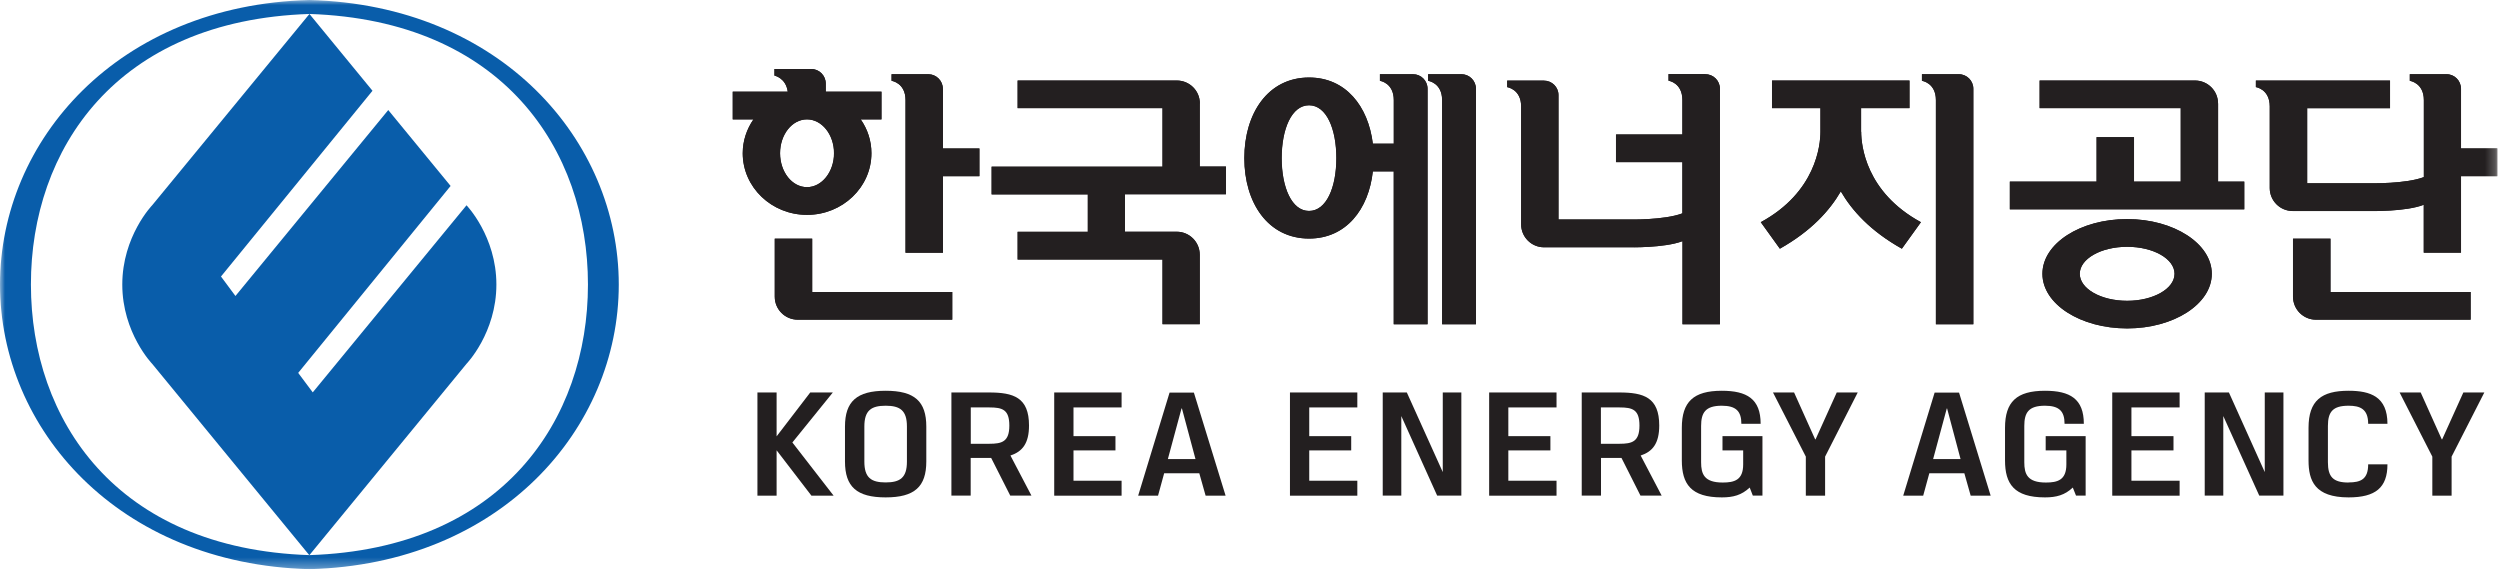
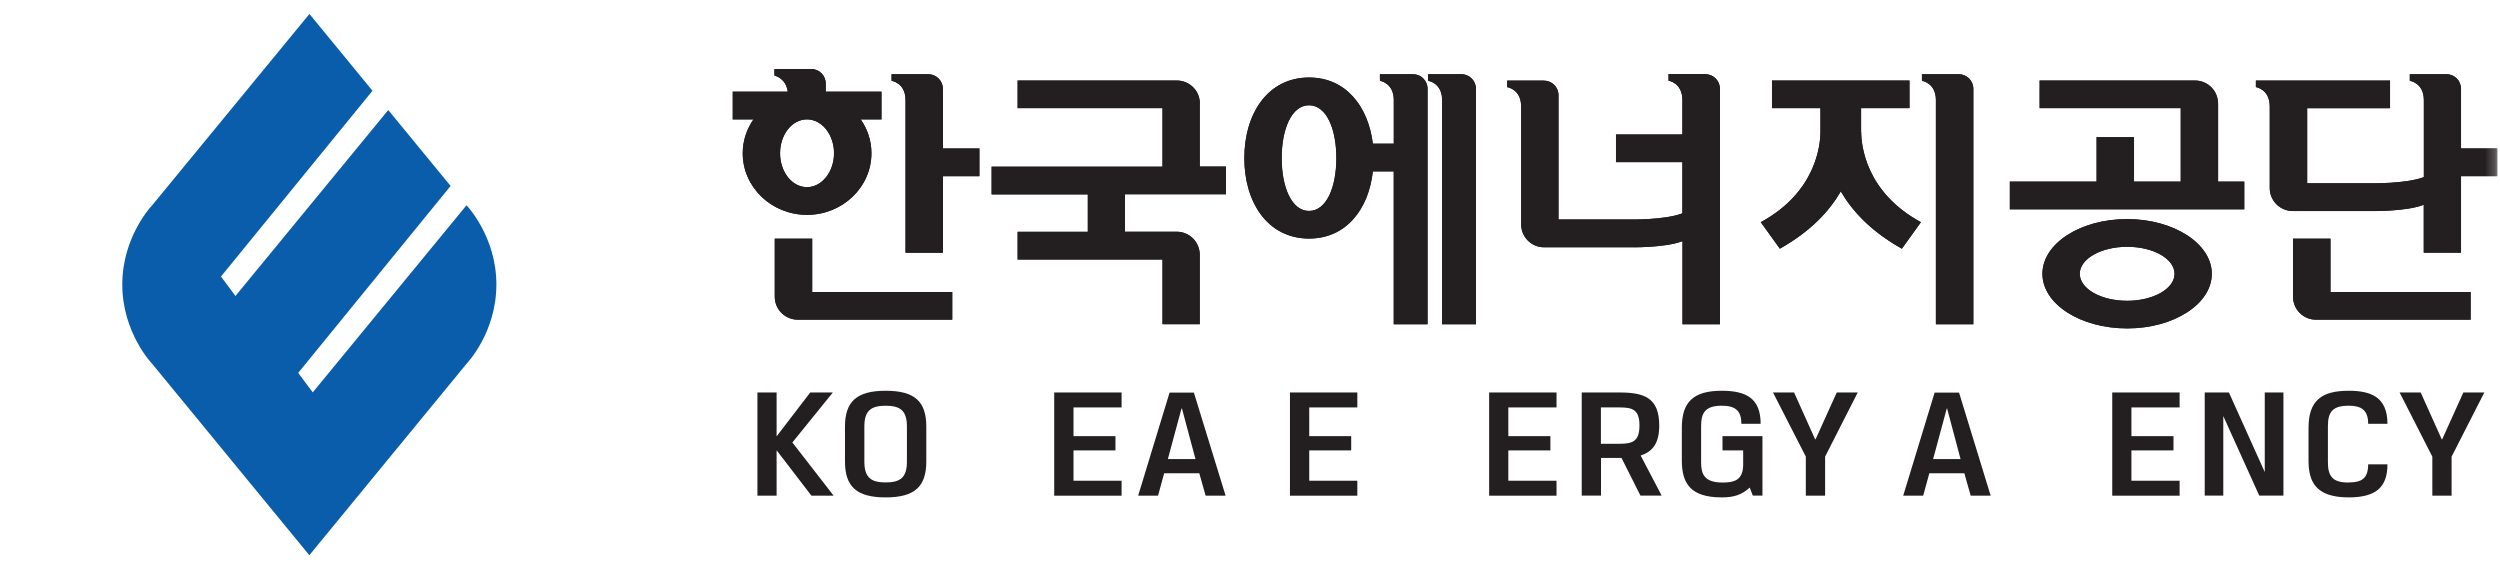
<svg xmlns="http://www.w3.org/2000/svg" width="249" height="57" viewBox="0 0 249 57" fill="none">
  <g clip-path="url(#clip0_29_135)">
    <path d="M77.35 44.85V49.37H75.44V39.09H77.35V43.46L80.7 39.09H82.95L78.92 44.07L83.03 49.37H80.82L77.35 44.85Z" fill="#231F20" />
    <mask id="mask0_29_135" style="mask-type:luminance" maskUnits="userSpaceOnUse" x="0" y="0" width="249" height="57">
      <path d="M248.76 0H0V56.69H248.76V0Z" fill="white" />
    </mask>
    <g mask="url(#mask0_29_135)">
-       <path d="M94.77 39.09H98.5C100.95 39.09 102.49 39.58 102.49 42.38C102.49 44.16 101.83 44.98 100.64 45.37L102.73 49.36H100.62L98.72 45.61H96.68V49.36H94.76V39.09H94.77ZM98.54 44.2C99.8 44.2 100.53 43.99 100.53 42.39C100.53 40.79 99.84 40.58 98.54 40.58H96.69V44.2H98.54Z" fill="#231F20" />
      <path d="M157.54 39.09H161.27C163.72 39.09 165.26 39.58 165.26 42.38C165.26 44.16 164.6 44.98 163.41 45.37L165.5 49.36H163.39L161.5 45.61H159.46V49.36H157.54V39.09ZM161.3 44.2C162.56 44.2 163.29 43.99 163.29 42.39C163.29 40.79 162.6 40.58 161.3 40.58H159.45V44.2H161.3Z" fill="#231F20" />
      <path d="M105 39.09H111.71V40.58H106.92V43.44H111.1V44.86H106.92V47.88H111.71V49.37H105V39.09Z" fill="#231F20" />
      <path d="M119.45 47.14H115.95L115.34 49.37H113.36L116.49 39.1H118.91L122.07 49.37H120.08L119.45 47.14ZM116.33 45.72H119.07L117.72 40.68H117.68L116.32 45.72H116.33Z" fill="#231F20" />
      <path d="M128.48 39.09H135.19V40.58H130.4V43.44H134.58V44.86H130.4V47.88H135.19V49.37H128.48V39.09Z" fill="#231F20" />
      <path d="M148.32 39.09H155.03V40.58H150.23V43.44H154.42V44.86H150.23V47.88H155.03V49.37H148.32V39.09Z" fill="#231F20" />
      <path d="M171.49 49.54C168.41 49.54 167.51 48.19 167.51 45.86V42.61C167.51 40.03 168.66 38.92 171.49 38.92C173.98 38.92 175.36 39.72 175.36 42.21H173.44C173.44 40.96 172.91 40.41 171.49 40.41C169.86 40.41 169.43 41.1 169.43 42.43V46.04C169.43 47.22 169.74 48.06 171.58 48.06C172.74 48.06 173.62 47.82 173.62 46.26V44.86H171.56V43.44H175.54V49.36H174.58L174.27 48.56C173.46 49.32 172.62 49.54 171.5 49.54" fill="#231F20" />
-       <path d="M203.68 49.54C200.6 49.54 199.7 48.19 199.7 45.86V42.61C199.7 40.03 200.85 38.92 203.68 38.92C206.17 38.92 207.55 39.72 207.55 42.21H205.63C205.63 40.96 205.1 40.41 203.68 40.41C202.04 40.41 201.62 41.1 201.62 42.43V46.04C201.62 47.22 201.93 48.06 203.77 48.06C204.93 48.06 205.81 47.82 205.81 46.26V44.86H203.75V43.44H207.73V49.36H206.77L206.45 48.56C205.65 49.32 204.8 49.54 203.68 49.54Z" fill="#231F20" />
      <path d="M179.86 45.48L176.59 39.09H178.69L180.79 43.76H180.83L182.94 39.09H185.03L181.78 45.48V49.37H179.86V45.48Z" fill="#231F20" />
      <path d="M195.66 47.14H192.16L191.55 49.37H189.56L192.69 39.1H195.12L198.27 49.37H196.28L195.65 47.14H195.66ZM192.54 45.72H195.27L193.93 40.68H193.9L192.54 45.72Z" fill="#231F20" />
      <path d="M210.38 39.09H217.09V40.58H212.29V43.44H216.48V44.86H212.29V47.88H217.09V49.37H210.38V39.09Z" fill="#231F20" />
      <path d="M233.92 48.05C235.12 48.05 235.87 47.74 235.87 46.25H237.79C237.79 48.57 236.6 49.54 233.92 49.54C230.54 49.54 229.93 47.86 229.93 45.86V42.61C229.93 39.89 231.23 38.92 233.92 38.92C236.1 38.92 237.79 39.51 237.79 42.21H235.87C235.87 40.72 235.05 40.41 233.92 40.41C232.34 40.41 231.86 41.02 231.86 42.43V46.04C231.86 47.5 232.38 48.06 233.92 48.06" fill="#231F20" />
      <path d="M242.26 45.48L239 39.09H241.1L243.2 43.76H243.24L245.35 39.09H247.44L244.18 45.48V49.37H242.26V45.48Z" fill="#231F20" />
      <path d="M88.21 38.92C85.34 38.92 84.16 39.98 84.16 42.49V45.96C84.16 48.48 85.33 49.54 88.21 49.54C91.09 49.54 92.26 48.48 92.26 45.96V42.49C92.26 39.97 91.09 38.92 88.21 38.92ZM90.33 45.98C90.33 47.57 89.66 48.05 88.21 48.05C86.76 48.05 86.09 47.57 86.09 45.98V42.48C86.09 40.89 86.76 40.41 88.21 40.41C89.66 40.41 90.33 40.89 90.33 42.48V45.98Z" fill="#231F20" />
-       <path d="M143.7 39.09V47.02L140.12 39.09H137.72V49.36H139.57V41.44L143.14 49.36H145.55V39.09H143.7Z" fill="#231F20" />
      <path d="M225.57 39.09V47.02L222 39.09H219.59V49.36H221.44V41.44L225.02 49.36H227.43V39.09H225.57Z" fill="#231F20" />
      <path d="M93.91 8.84C93.91 8.04 93.25 7.39 92.46 7.39H88.8V8.05C88.8 8.05 90.19 8.24 90.19 9.97V25.17H93.92V17.55H97.55V14.79H93.92V8.85L93.91 8.84ZM140.75 7.39H137.44V8.05C137.44 8.05 138.82 8.24 138.82 9.97V14.31H136.74C136.28 10.57 134.03 7.72 130.39 7.72C126.28 7.72 123.94 11.31 123.94 15.75C123.94 20.19 126.29 23.76 130.39 23.76C134.07 23.76 136.32 20.86 136.74 17.07H138.82V32.3H142.19V8.84C142.19 8.04 141.54 7.39 140.74 7.39M130.38 21.01C128.65 21.01 127.65 18.65 127.65 15.75C127.65 12.85 128.64 10.49 130.38 10.49C132.12 10.49 133.1 12.84 133.1 15.75C133.1 18.66 132.11 21.01 130.38 21.01ZM145.56 7.39H142.24V8.05C142.24 8.05 143.64 8.24 143.64 9.97V32.3H147.01V8.84C147.01 8.04 146.36 7.39 145.56 7.39ZM80.89 23.77H77.16V29.55C77.16 30.82 78.19 31.84 79.45 31.84H94.84V29.08H80.89V23.77ZM232.1 23.77H228.38V29.55C228.38 30.82 229.41 31.84 230.66 31.84H246.07V29.08H232.11V23.77H232.1ZM245.11 14.78V8.84C245.11 8.04 244.47 7.39 243.67 7.39H240.01V8.05C240.01 8.05 241.41 8.24 241.41 9.97V17.64C239.59 18.33 236.11 18.25 236.11 18.25H229.79V10.77H238.04V8.02H224.68V8.67C224.68 8.67 226.06 8.87 226.06 10.59V18.72C226.06 19.98 227.08 21.01 228.34 21.01H234.64H236.1C236.1 21.01 239.58 21.1 241.4 20.39V25.16H245.11V17.54H248.75V14.78H245.11ZM119.5 10.3C119.5 9.04 118.47 8.02 117.21 8.02H101.35V10.77H115.78V16.6H98.76V19.36H108.34V23.09H101.35V25.85H115.78V32.29H119.49V25.37C119.49 24.11 118.46 23.08 117.2 23.08H112.04V19.35H122.1V16.59H119.49V10.29L119.5 10.3ZM169.83 7.38H166.18V8.04C166.18 8.04 167.56 8.23 167.56 9.96V13.39H160.95V16.15H167.56V21.25C165.74 21.94 162.26 21.86 162.26 21.86H155.22V9.47C155.22 8.67 154.57 8.03 153.77 8.03H150.11V8.68C150.11 8.68 151.5 8.88 151.5 10.6V22.35C151.5 23.6 152.52 24.63 153.78 24.63H162.27C162.27 24.63 165.75 24.71 167.57 24.02V32.3H171.3V8.84C171.3 8.04 170.66 7.39 169.85 7.39M195.09 7.39H191.42V8.05C191.42 8.05 192.81 8.24 192.81 9.97V32.3H196.54V8.84C196.54 8.04 195.89 7.39 195.09 7.39ZM86.79 15.26C86.79 14.02 86.4 12.86 85.72 11.89H87.79V9.13H82.24V8.32C82.24 7.53 81.59 6.87 80.79 6.87H77.13V7.53C77.13 7.53 78.27 7.75 78.46 9.13H72.98V11.89H75.04C74.37 12.86 73.97 14.02 73.97 15.26C73.97 18.65 76.84 21.4 80.38 21.4C83.92 21.4 86.79 18.65 86.79 15.26ZM77.69 15.26C77.69 13.4 78.88 11.89 80.37 11.89C81.86 11.89 83.06 13.4 83.06 15.26C83.06 17.12 81.85 18.64 80.37 18.64C78.89 18.64 77.69 17.13 77.69 15.26ZM220.91 10.3C220.91 9.04 219.88 8.02 218.62 8.02H203.14V10.77H217.19V18.09H212.53V13.66H208.81V18.09H200.17V20.85H223.52V18.09H220.91V10.3ZM185.36 13.13V10.77H190.18V8.02H176.49V10.77H181.31V13.13C181.31 14.45 180.87 19.14 175.37 22.13L177.27 24.77C180.41 23 182.23 20.97 183.34 19.06C184.45 20.97 186.27 23 189.42 24.77L191.32 22.13C185.81 19.14 185.37 14.45 185.37 13.13M211.86 21.82C207.19 21.82 203.42 24.26 203.42 27.27C203.42 30.28 207.2 32.71 211.86 32.71C216.52 32.71 220.29 30.27 220.29 27.27C220.29 24.27 216.51 21.82 211.86 21.82ZM211.86 29.96C209.25 29.96 207.14 28.76 207.14 27.27C207.14 25.78 209.25 24.58 211.86 24.58C214.47 24.58 216.58 25.78 216.58 27.27C216.58 28.76 214.46 29.96 211.86 29.96Z" fill="#231F20" />
-       <path d="M30.82 0C11.76 0.5 0 13.98 0 28.34C0 42.71 11.76 56.18 30.82 56.69C49.87 56.19 61.63 42.71 61.63 28.34C61.63 13.98 49.87 0.5 30.82 0ZM58.56 28.34C58.56 41.78 50.09 54.66 30.82 55.29C11.54 54.66 3.08 41.77 3.08 28.34C3.07 14.91 11.54 2.02 30.82 1.39C50.09 2.03 58.56 14.91 58.56 28.34Z" fill="#095DAA" />
      <path d="M46.47 20.44L31.15 39.08L29.7 37.14L44.88 18.52L38.67 10.96L23.45 29.48L22.01 27.54L37.1 9.04L30.82 1.39L15.16 20.44C15.16 20.44 12.18 23.52 12.18 28.34C12.18 33.16 15.16 36.24 15.16 36.24L30.81 55.3L46.46 36.24C46.46 36.24 49.44 33.16 49.44 28.34C49.44 23.52 46.46 20.44 46.46 20.44" fill="#095DAA" />
      <path d="M93.91 8.84C93.91 8.04 93.25 7.39 92.46 7.39H88.8V8.05C88.8 8.05 90.19 8.24 90.19 9.97V25.17H93.92V17.55H97.55V14.79H93.92V8.85L93.91 8.84ZM140.75 7.39H137.44V8.05C137.44 8.05 138.82 8.24 138.82 9.97V14.31H136.73C136.27 10.57 134.03 7.72 130.38 7.72C126.28 7.72 123.93 11.31 123.93 15.75C123.93 20.19 126.28 23.76 130.38 23.76C134.06 23.76 136.31 20.86 136.73 17.07H138.81V32.3H142.18V8.84C142.18 8.04 141.53 7.39 140.74 7.39M130.38 21.01C128.65 21.01 127.66 18.65 127.66 15.75C127.66 12.85 128.65 10.48 130.38 10.48C132.11 10.48 133.1 12.83 133.1 15.75C133.1 18.67 132.11 21.01 130.38 21.01ZM145.56 7.39H142.24V8.05C142.24 8.05 143.63 8.24 143.63 9.97V32.3H147V8.84C147 8.04 146.35 7.39 145.55 7.39M80.9 23.77H77.17V29.55C77.17 30.82 78.2 31.84 79.46 31.84H94.85V29.08H80.9V23.77ZM232.11 23.77H228.39V29.55C228.39 30.82 229.42 31.84 230.67 31.84H246.08V29.08H232.12V23.77H232.11ZM245.12 14.78V8.84C245.12 8.04 244.48 7.39 243.68 7.39H240.02V8.05C240.02 8.05 241.42 8.24 241.42 9.97V17.64C239.6 18.33 236.12 18.25 236.12 18.25H229.8V10.78H238.05V8.03H224.69V8.68C224.69 8.68 226.07 8.88 226.07 10.6V18.73C226.07 19.99 227.09 21.02 228.35 21.02H234.65H236.11C236.11 21.02 239.59 21.1 241.41 20.4V25.17H245.12V17.55H248.76V14.79H245.12V14.78ZM119.51 10.3C119.51 9.04 118.49 8.02 117.22 8.02H101.36V10.77H115.79V16.6H98.77V19.36H108.35V23.09H101.36V25.85H115.79V32.29H119.5V25.37C119.5 24.11 118.48 23.08 117.21 23.08H112.05V19.35H122.11V16.59H119.5V10.29L119.51 10.3ZM169.84 7.38H166.19V8.04C166.19 8.04 167.57 8.23 167.57 9.96V13.39H160.97V16.15H167.57V21.25C165.75 21.94 162.27 21.86 162.27 21.86H155.23V9.47C155.23 8.67 154.58 8.03 153.78 8.03H150.12V8.68C150.12 8.68 151.51 8.88 151.51 10.6V22.35C151.51 23.6 152.53 24.63 153.79 24.63H162.28C162.28 24.63 165.76 24.71 167.58 24.02V32.3H171.31V8.84C171.31 8.04 170.66 7.39 169.86 7.39M195.1 7.39H191.43V8.05C191.43 8.05 192.82 8.24 192.82 9.97V32.3H196.55V8.84C196.55 8.04 195.9 7.39 195.1 7.39ZM86.8 15.26C86.8 14.02 86.41 12.86 85.73 11.89H87.8V9.13H82.25V8.32C82.25 7.53 81.61 6.87 80.8 6.87H77.14V7.53C77.14 7.53 78.28 7.75 78.46 9.13H72.98V11.89H75.05C74.38 12.86 73.98 14.02 73.98 15.26C73.98 18.65 76.85 21.4 80.38 21.4C83.91 21.4 86.8 18.65 86.8 15.26ZM77.7 15.26C77.7 13.4 78.9 11.89 80.38 11.89C81.86 11.89 83.08 13.4 83.08 15.26C83.08 17.12 81.87 18.64 80.38 18.64C78.89 18.64 77.7 17.13 77.7 15.26ZM220.92 10.3C220.92 9.04 219.89 8.02 218.63 8.02H203.15V10.77H217.21V18.09H212.55V13.66H208.83V18.09H200.19V20.85H223.54V18.09H220.93V10.3H220.92ZM185.37 13.13V10.77H190.19V8.02H176.5V10.77H181.32V13.13C181.32 14.45 180.88 19.14 175.38 22.13L177.28 24.77C180.42 23 182.24 20.97 183.35 19.06C184.46 20.97 186.28 23 189.43 24.77L191.33 22.13C185.82 19.14 185.38 14.45 185.38 13.13M211.87 21.82C207.2 21.82 203.43 24.26 203.43 27.27C203.43 30.28 207.21 32.71 211.87 32.71C216.53 32.71 220.3 30.27 220.3 27.27C220.3 24.27 216.52 21.82 211.87 21.82ZM211.87 29.96C209.26 29.96 207.15 28.76 207.15 27.27C207.15 25.78 209.26 24.58 211.87 24.58C214.48 24.58 216.59 25.78 216.59 27.27C216.59 28.76 214.47 29.96 211.87 29.96Z" fill="#231F20" />
    </g>
  </g>
  <defs>
    <clipPath id="clip0_29_135">
      <rect width="248.76" height="56.69" fill="white" />
    </clipPath>
  </defs>
</svg>